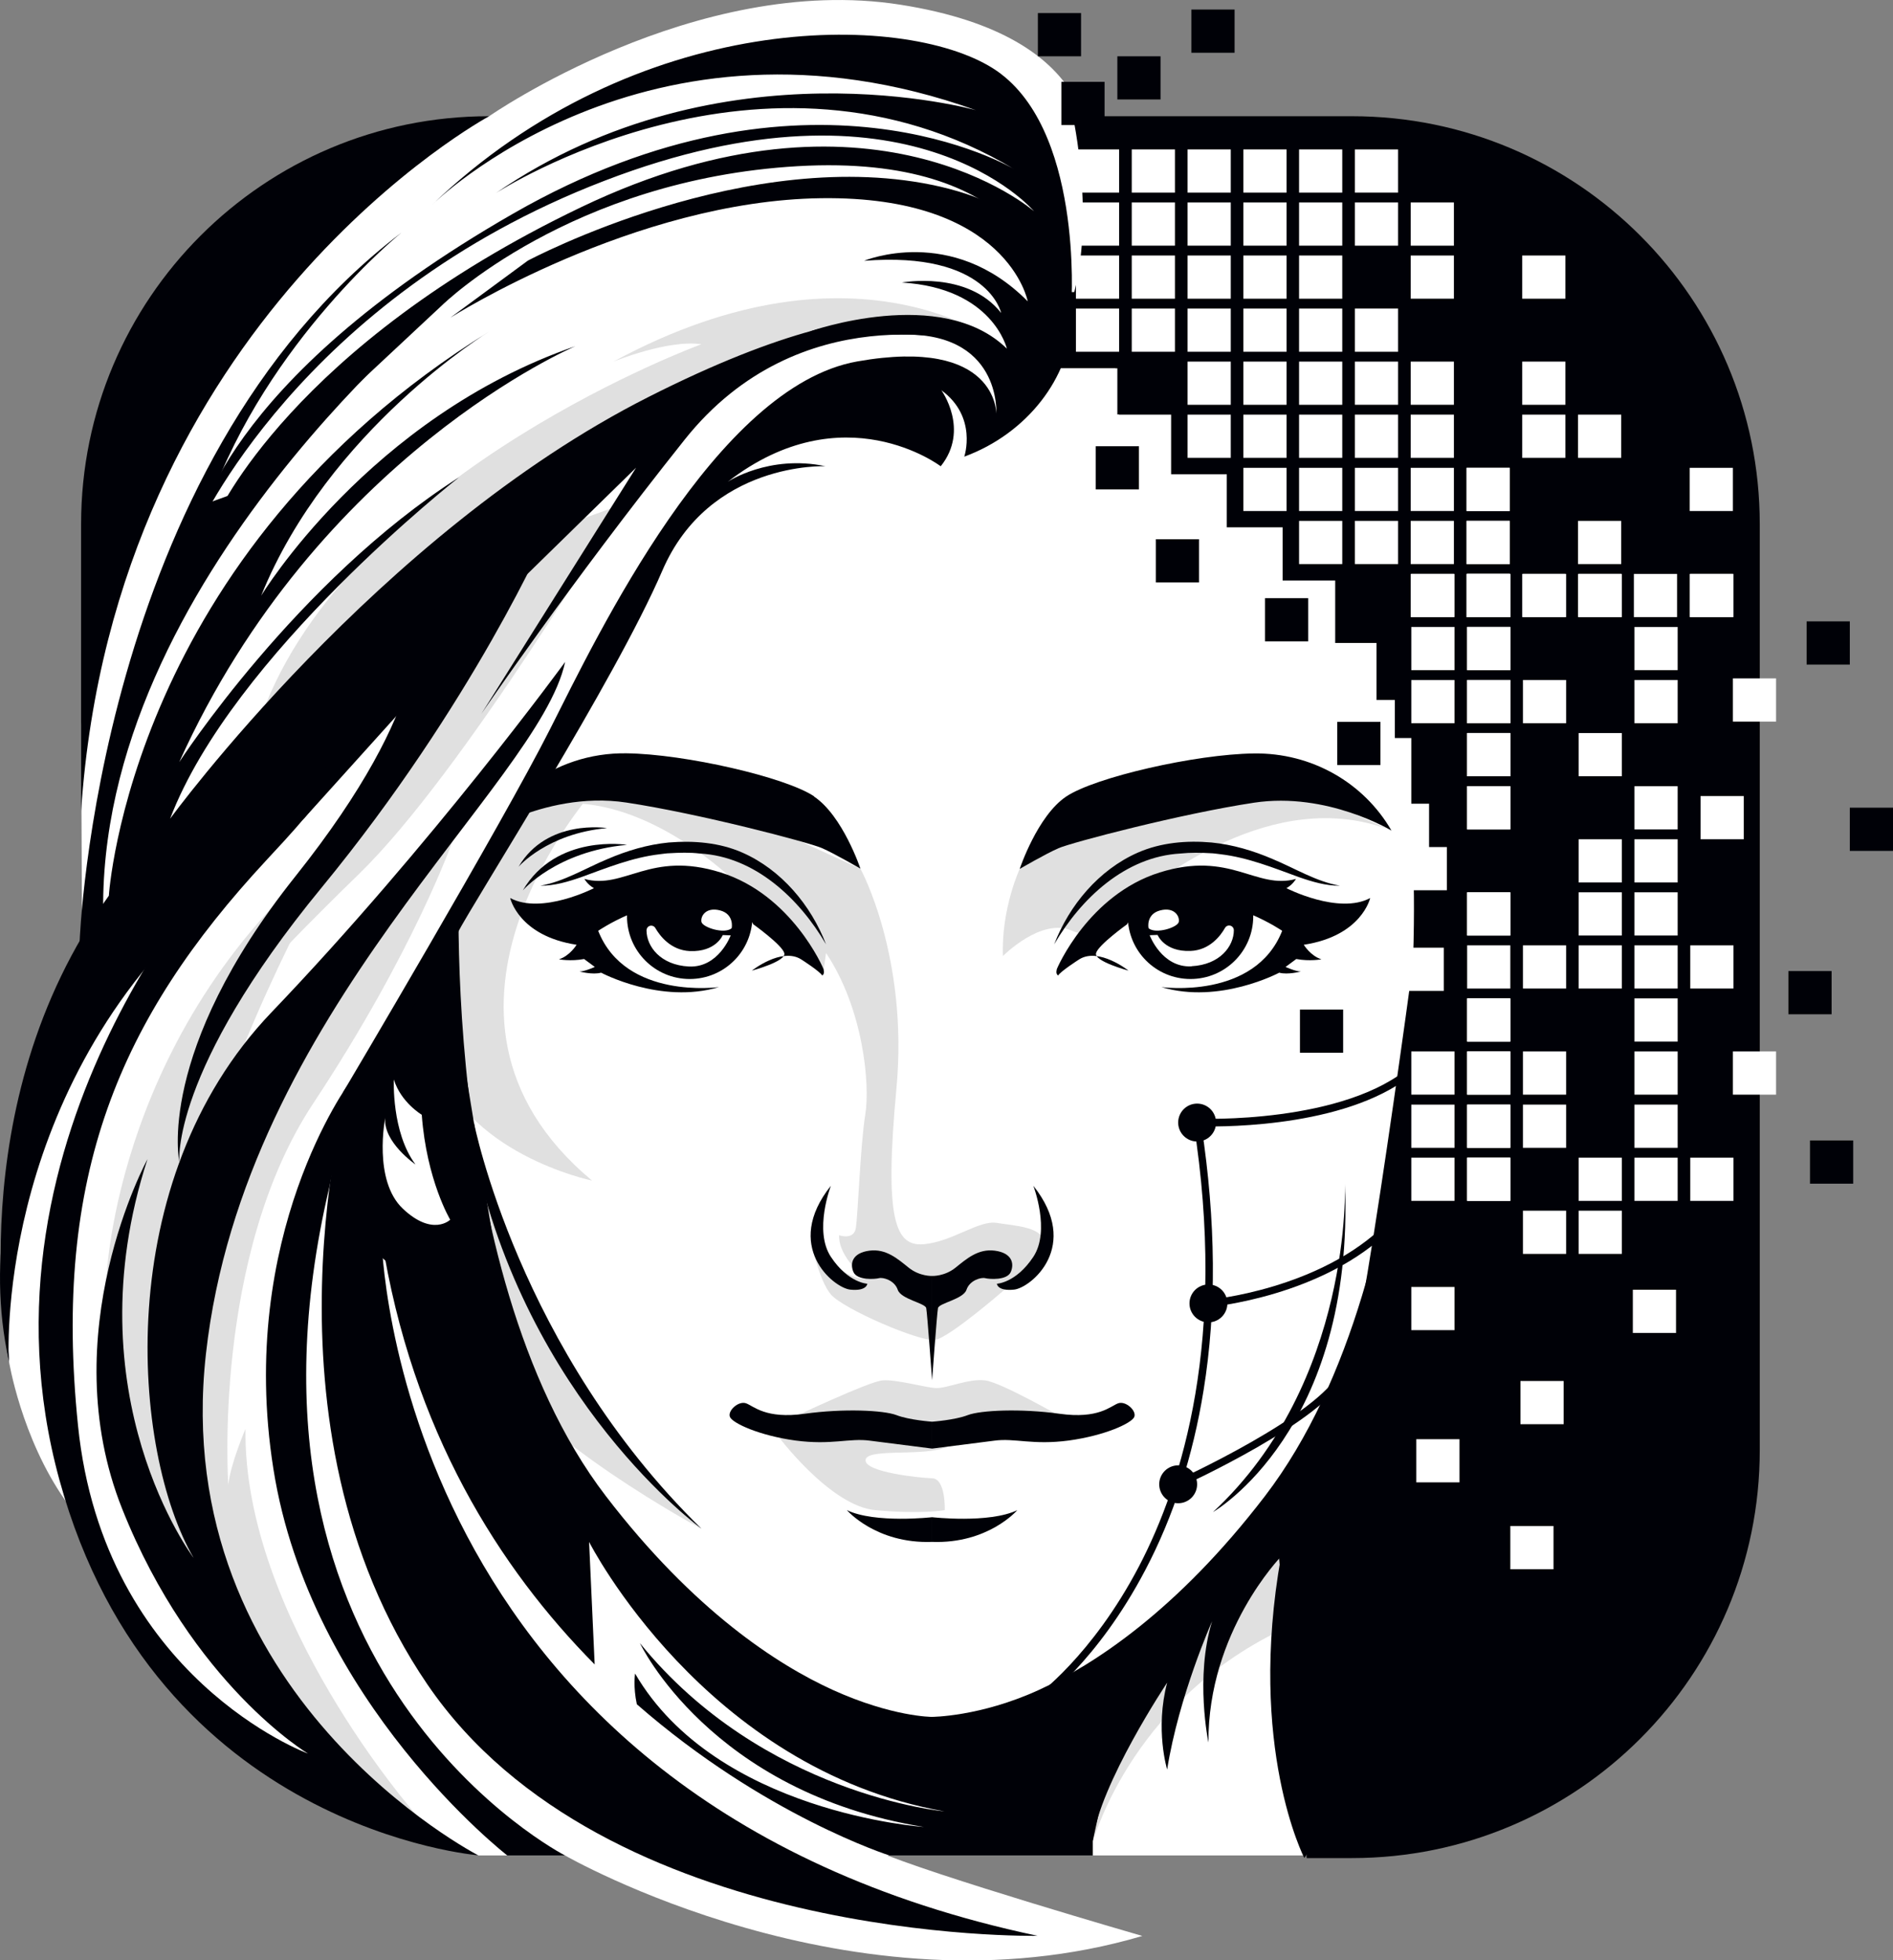
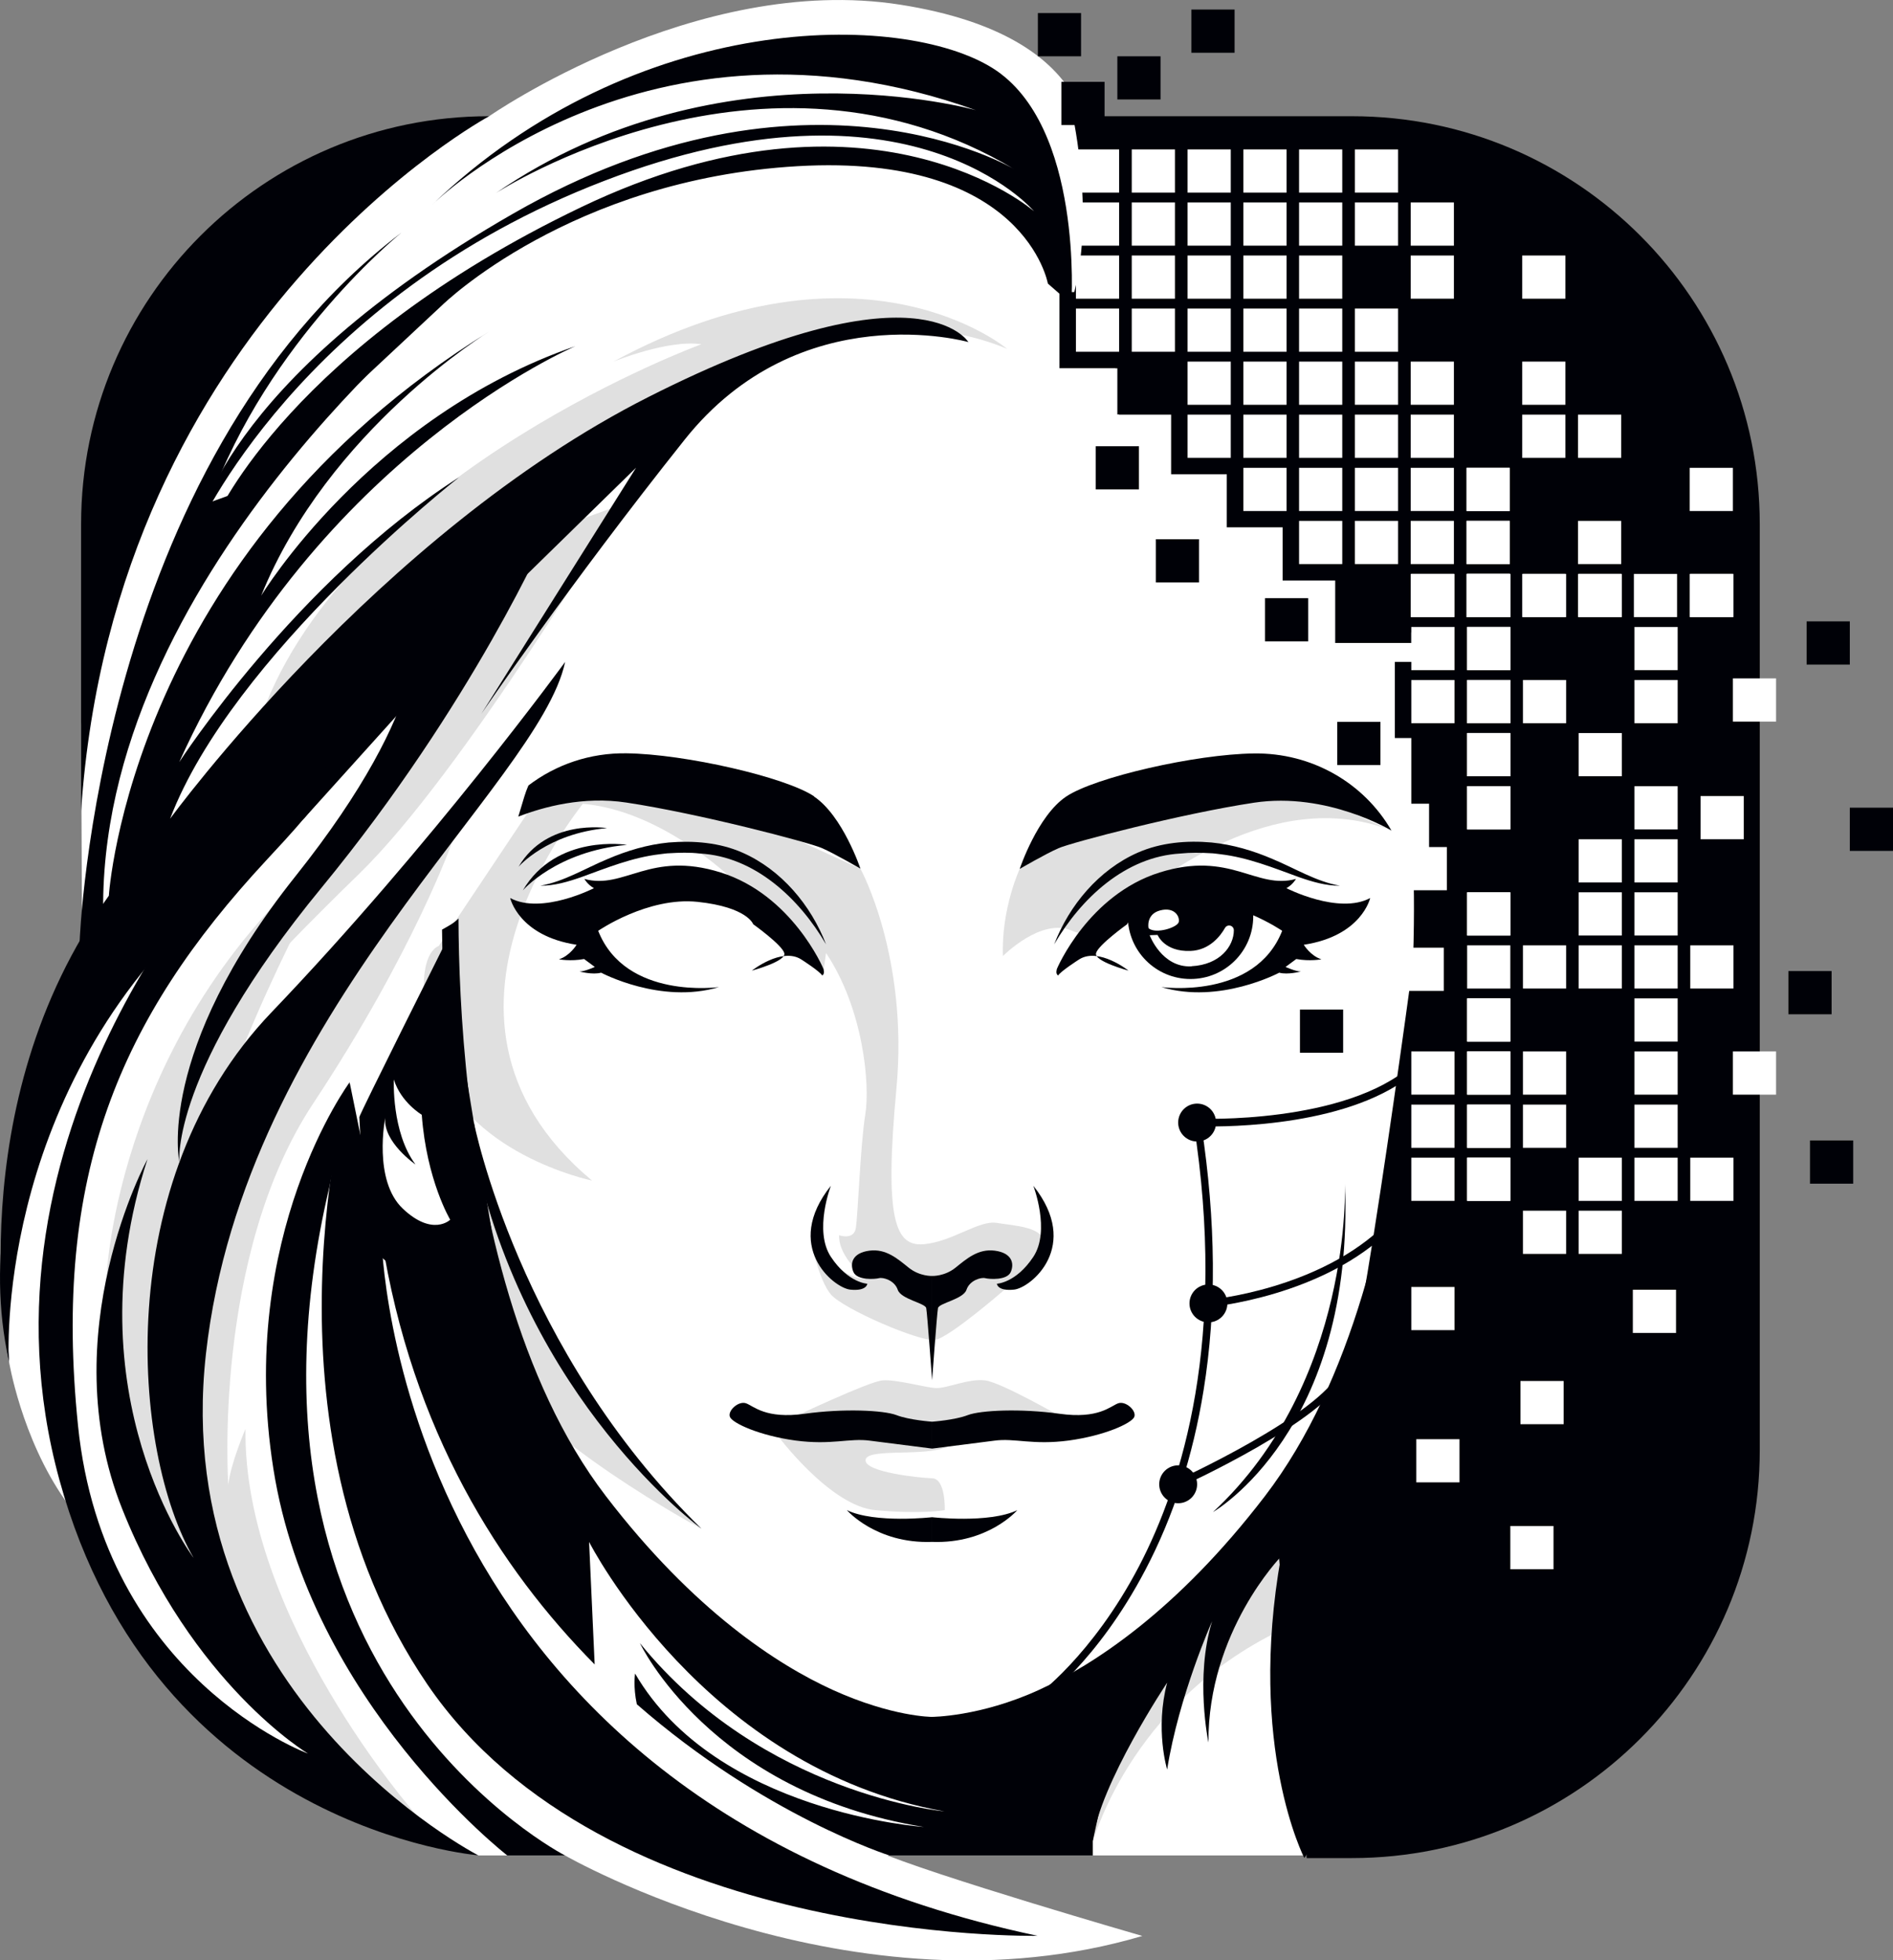
<svg xmlns="http://www.w3.org/2000/svg" viewBox="0 0 1288.6 1334.2">
  <rect x="0" y="0" width="1288.6" height="1334.2" fill="#808080" stroke="none" />
  <defs>
    <style>.cls-1{fill:#fff}.cls-2{fill:#000107}.cls-3{fill:#e0e0e0}</style>
  </defs>
  <g id="Layer_2">
    <path d="M6 926s8.4 52.6 38.6 95.4C74.8 1064.2 200.1 745 200.1 745l-129-65.5s-45 55-44.7 57-12.7 54.4-12.7 54.4S-7 835.3 6.1 926ZM384.6 1262.8s196.2 113 393 54.8c0 0-143.7-41.5-181.4-58-37.8-16.5-68-32.4-68-32.4M332.8 79.2s140.5-97.9 280.1-76 127.3 101.7 127.3 101.7l-59.8 26.2" class="cls-1" />
    <path d="M903.4 1262.8H325.7s-256.9-87.6-275.5-256.7c-18.6-169.1 0-314.7 0-314.7l5.6-64.8-.6-133.2s69.2-303 133.2-340.9c64.1-37.9 144.3-73.3 144.3-73.3h43.8S510.7 14.1 576.4 53c65.7 38.9 146 32.1 146 32.1h180.9l247.2 305.5-84.5 715.3-162.7 156.8Z" class="cls-1" />
    <path d="M585.7 591.2s32.9 59.9 24.5 149.8c-8.4 89.9-.6 107.5 18.7 105.8 19.3-1.7 37.5-16.5 49.6-14.5 12.1 2 33.3 2.7 31.7 14.6-1.7 11.9-26.8 31.2-26.8 31.2s-36.9 32.1-46.8 33.8c-9.9 1.7-62.7-21-71.1-31-8.4-10.1-13.7-37.1-13.7-37.1s20.4 27.4 37.5 26.5c0 0-18.7-14.5-18.1-29.6 0 0 10.1 3.6 11.4-5 1.4-8.7 3.1-56.7 6.4-77.1 3.4-20.4-1.3-72-26.7-110l-1.6 11.6-51.1-51.2s-57.1-62.3-122.2-62.4c0 0 58.2-19.1 59.1-18.8s139.3 63.5 139.3 63.5ZM540 964.6s51.1-24.2 60.6-25.1 29 4.9 36.6 5.2c7.5.3 22.3-6.7 33.5-5.2s52.2 25.1 52.2 25.1-86 11.3-86.8 11-49.7-6.7-49.7-6.7l-46.4-4.3ZM528.3 975.7s36.3 49.3 67.6 52.1c31.3 2.9 47.2 0 47.2 0s.8-21.4-8.6-21.7c-9.3-.3-45.6-4.2-45.3-12.3s35.5-2.8 52.5-8 5.3-8.5-2.8-8.5h-16.2M72.5 869.8s6-173.9 160.9-297c0 0-67.9 119.4-89.7 204.2-21.8 84.8-26 99.9-30.2 113.7-4.2 13.8 28.5 173.5 28.5 173.5s.1.5-8.3 0-36.1-61.7-36.1-61.7-33.2-79.3-25.1-132.6ZM743.9 1252.9c1.5-2.7 28.3-100.5 137.8-147.9 109.5-47.5 53.6-70.4 29.6-64.5-24 5.9-29.9 7-42.3 12.9-12.4 5.8-1.8-11.1-30.3 14.7-28.5 25.8-30.7 20.2-41.9 33s-15.6 12.8-30.2 31.8c-14.5 19-30.2 50.3-30.2 55.8s7.4 64.2 7.4 64.2ZM330.9 817.3s42.9 133.8 146.5 223.2c0 0-116.7-62.9-140.1-111.6-23.5-48.7-26-64.6-26-64.6V856" class="cls-3" />
    <path d="M423.6 343.3c-.6 1.7-108.4 182.6-179 251.3-70.6 68.7-86.3 90.5-86.3 90.5s115-166.2 116.2-172.4 8.4-17.4 20.7-47 19.5-64.8 30.7-76c11.2-11.2 26.2-20.7 26.2-20.7M694.2 591.2s-12.7 27.2-11.5 59.5c0 0 26.2-26.6 47.1-17.2 20.9 9.4 35.1-22.2 45.7-26.2 10.6-4 89.8-74.3 171.7-42L867 529.4s-67 3.7-69.9 5.7c-2.9 2.1-22.6 3.3-31.4 7.1s-71.4 49-71.4 49M282.8 1234.6S165.4 1101 167.1 972.5c0 0-10.1 23.5-11.7 38 0 0-10.9-155.7 57.8-259.5C281.9 647.2 308 572.6 308 572.6L205.5 689.9s-77.7 164.9-76.9 166.6c.8 1.7 0 186.9 0 186.9s24.3 58.6 29.7 64.5c5.4 5.9 86.3 115.6 86.3 115.6l38.3 11" class="cls-3" />
    <path d="M685.4 237.3s-98.6-82.8-267.8 8.8c0 0 37.2-15.2 59.8-11.8 0 0-231.4 84.5-296.4 244.8-65 160.3 0 0 0 0l151.7-105.7 169-122.8s95.8-49.7 183.6-13.3M405.9 535.9S266 689.2 403 803.5c0 0-89.2-18.4-107.2-86.3s2.9-73.4 2.9-73.4l70.1-105 37.1-3Z" class="cls-3" />
    <path d="M694.2 591.2s12-36 31.6-49.1c19.5-13.1 88-28.8 127.6-29.3 39.7-.6 75.1 20.1 93.8 52.5 0 0-43.8-26.5-93.5-19s-124.3 27.1-133.2 31-26.2 14-26.2 14ZM719.2 660.1c.5-1.7 22-51.2 70.2-66.3s65.5 11.9 92.8 4.4c0 0-2.1 3.8-6.5 6.3 0 0 35.6 18.2 57 6.7 0 0-5.7 25.8-45.2 31.8 0 0 4.5 7.5 12 9.9 0 0-8 1.5-17.1-.2l-7.3 5.4s6.9 3.1 10.4 3.1c0 0-8.9 2.4-14.7.8 0 0-40.6 21.7-80.2 9.8 0 0 63.6 8.9 82.2-38.3 0 0-33.8-23.3-67.7-19.7-33.9 3.6-37.8 15.2-37.8 15.2s-19.7 14.1-21.2 19.7 22.1 11.9 22.1 11.9-20.2-16-33.5-7.7c-1.1.7-12.6 8.1-14.4 11 0 0-1.9-.9-.9-4.1Z" class="cls-2" />
    <path d="M809.1 599.2c-7.7.8-15.6 1.8-23 4-5.4 1.6-10.4 4.4-15.8 5.7-1.7 4.6-2.6 9.5-2.6 14.7 0 23.6 19.1 42.7 42.7 42.7s42.7-19.1 42.7-42.7-3.4-18.9-9-26.2c-11.7.1-23.4.6-35.1 1.8Zm-19.3 20.4c9.8-2.5 13.4 4.2 12.6 7.9-.8 3.7-15.5 8.4-20.5 4.3-.2-.1-1.9-9.7 7.9-12.2Zm21.3 38.1c-20.3 1-28.5-21.2-28.5-21.2l5.4-.2s4.6 11.6 22.4 10.9c13.1-.5 20.5-10.4 23.5-15.7 1-1.7 3.1-2.1 4.7-1 .8.6 1.3 1.6 1.3 2.6 0 10.9-9.5 23.5-28.8 24.5Z" class="cls-2" />
    <path d="M717.6 642.7c10.3-26.7 30.4-50.7 56.9-62.4 15.7-6.9 33.3-8.4 50.2-6.9 14.4 1.4 28.5 5.6 41.7 11.3 14.8 6.1 29.7 15.4 45.7 18.1-9.5.1-18.9-2.7-27.8-5.8-17.6-6.4-34.8-13.4-53.4-15.6-1.9-.2-4.9-.7-6.8-.7-6.6-.4-14-.5-20.5.2-37.6 2.1-67.8 30.6-86 61.8ZM554.2 542c-19.5-13.1-88-28.8-127.6-29.3-25-.4-48.3 7.7-66.9 21.9-2.2 5-3.6 10.3-5.2 15.6-.6 1.9-1.1 3.8-1.7 5.6 17.5-6.8 44.5-14 73.5-9.6 49.7 7.5 124.3 27.1 133.2 31 8.9 3.9 26.2 14 26.2 14s-12-36-31.6-49.1ZM560.8 660.1c-.5-1.7-22-51.2-70.2-66.3-48.2-15.1-65.5 11.9-92.8 4.4 0 0 2.1 3.8 6.5 6.3 0 0-35.6 18.2-57 6.7 0 0 5.7 25.8 45.2 31.8 0 0-4.5 7.5-12 9.9 0 0 8 1.5 17.1-.2l7.3 5.4s-6.9 3.1-10.4 3.1c0 0 8.9 2.4 14.7.8 0 0 40.6 21.7 80.2 9.8 0 0-63.6 8.9-82.2-38.3 0 0 33.8-23.3 67.7-19.7 33.9 3.6 37.8 15.2 37.8 15.2s19.7 14.1 21.2 19.7-22.1 11.9-22.1 11.9 20.2-16 33.5-7.7c1.1.7 12.6 8.1 14.4 11 0 0 1.9-.9.9-4.1Z" class="cls-2" />
-     <path d="M435.8 597.4c-5.6 7.2-9 16.3-9 26.2 0 23.6 19.1 42.7 42.7 42.7s42.7-19.1 42.7-42.7c0-5.2-.9-10.1-2.6-14.7-5.4-1.3-10.4-4.1-15.8-5.7-7.4-2.2-15.3-3.3-23-4-11.6-1.1-23.3-1.6-35.1-1.8Zm62.2 34.4c-5 4.1-19.6-.6-20.5-4.3-.8-3.7 2.8-10.4 12.6-7.9s8.1 12.1 7.9 12.2Zm-57.9 1.4c0-1 .5-2 1.3-2.6 1.5-1.1 3.7-.7 4.7 1 3 5.2 10.4 15.1 23.5 15.7 17.8.7 22.4-10.9 22.4-10.9l5.4.2s-8.2 22.2-28.5 21.2c-19.3-1-28.7-13.6-28.8-24.5Z" class="cls-2" />
    <path d="M562.3 642.7c-18.2-31.2-48.5-59.8-86-61.8-6.6-.8-13.9-.6-20.5-.2-1.9 0-4.9.5-6.8.7-18.6 2.2-35.8 9.2-53.4 15.6-8.9 3.1-18.3 5.9-27.8 5.8 16-2.7 30.9-12 45.7-18.1 13.2-5.7 27.3-9.9 41.7-11.3 16.9-1.4 34.6 0 50.2 6.9 26.5 11.7 46.6 35.7 56.9 62.4ZM703.4 807s11.8 30.6 0 48.4c-11.8 17.8-24.8 18.3-24.8 18.3s.3 5.2 11.7 4 45.9-29.5 13.1-70.7Z" class="cls-2" />
    <path d="M634.5 939.5v-71.1s8.4.4 15.9-5.6 15.4-13.1 26.8-11.6 13.4 8.4 10.9 14.4-14.8 5-17.5 4.3c-2.7-.7-10.5 1.4-12.7 7.9-2.2 6.5-18.7 9-19.4 12.5-.7 3.5-4 49.1-4 49.1ZM634.5 967.5v18.4s28.4-3.6 42.4-5.4c14-1.9 26 3.2 50.7-.1 24.7-3.4 42.7-11.8 44.5-16 1.8-4.2-5.8-11.2-11-9.3-5.2 1.9-13.3 10.8-39.8 7.1-26.5-3.7-53.8-2.4-62.5.9-8.7 3.4-24.3 4.5-24.3 4.5ZM634.5 1032.6s38.8 4.4 58-4.8c0 0-19.8 23-58 21.6v-16.8ZM565.6 807s-11.8 30.6 0 48.4c11.8 17.8 24.8 18.3 24.8 18.3s-.3 5.2-11.7 4c-11.4-1.3-45.9-29.5-13.1-70.7Z" class="cls-2" />
    <path d="M634.5 939.5v-71.1s-8.4.4-15.9-5.6-15.4-13.1-26.8-11.6-13.4 8.4-10.9 14.4 14.8 5 17.5 4.3c2.7-.7 10.5 1.4 12.7 7.9 2.2 6.5 18.7 9 19.4 12.5.7 3.5 4 49.1 4 49.1ZM634.5 967.5v18.4s-28.4-3.6-42.4-5.4c-14-1.9-26 3.2-50.7-.1-24.7-3.4-42.7-11.8-44.5-16-1.8-4.2 5.8-11.2 11-9.3 5.2 1.9 13.3 10.8 39.8 7.1 26.5-3.7 53.8-2.4 62.5.9 8.7 3.4 24.3 4.5 24.3 4.5ZM634.5 1032.6s-38.8 4.4-58-4.8c0 0 19.8 23 58 21.6v-16.8ZM640.5 1179.8h-7.7l1.2-11.3c.3 0 33 0 73.1-18.3 37.1-17 94-53.7 154-132 60.2-78.6 84.4-192.9 94.1-274.9 10.5-89.2 6.6-160.4 6.6-161.1l11.3-.6c0 .7 4 72.9-6.6 163.1-6.2 53-16.2 101.8-29.7 145-16.9 54.2-39.3 99.8-66.6 135.5-61.7 80.6-120.6 118.3-159.1 135.7-40.5 18.4-67.3 18.9-70.5 18.9Z" class="cls-2" />
    <path d="M634.4 1168.5c-.2 0-26.9 0-67.4-18.3-37.4-17-94.6-53.7-154.6-132-60.2-78.5-84-192.7-93.4-274.7-5.4-47-6.8-89-6.9-118.4-1.5 1.5-3.1 2.8-5 4-2 1.3-4.2 2.4-6.2 3.6.3 29.1 1.9 68.4 6.8 111.9 6.1 53 15.9 101.8 29.2 145 16.7 54.2 39.1 99.8 66.5 135.5 61.7 80.6 120.9 118.3 159.7 135.7 40.8 18.4 67.9 18.9 71.1 18.9h.3l-.2-11.3ZM707.8 1158.8l-2.9-4.1c.4-.3 38.4-27.4 70.5-88.8 29.6-56.7 60.1-155 37.1-301.6l-.5-3h3.1c1 .2 100.6 3.9 145.9-36.3l3.3 3.8c-42.8 38-128.8 38.2-146.4 37.8 9.8 64.3 10.3 124.7 1.4 179.6-7.2 44.7-20.5 85.9-39.7 122.4-32.7 62.3-70.3 89.1-71.9 90.2Z" class="cls-2" />
    <path d="m822.9 889.6-.4-5c.8 0 76.2-6.8 121.3-52.1l3.6 3.5c-46.5 46.7-123.7 53.5-124.5 53.6ZM802.4 1012.5l-2.1-4.6c1-.4 98.2-44.7 112.2-75.1l4.6 2.1c-14.7 32.1-110.6 75.7-114.7 77.6Z" class="cls-2" />
    <circle cx="814.9" cy="764" r="12.9" class="cls-2" />
    <circle cx="822.6" cy="887.1" r="12.9" class="cls-2" />
    <circle cx="802" cy="1010.2" r="12.9" class="cls-2" />
    <path d="M887.9 1264.6s-39-75.4-15.9-205.2c0 0-49.8 51.1-49.4 126.5 0 0-9.3-44.4 2.5-82.5 0 0-22.6 50.7-30.6 100.9 0 0-8.4-27.2 0-59.1 0 0-46.1 69.1-50.7 107.6l-46.5-89.2s122.2-72.7 156.6-125c34.4-52.4 80.8-25.8 80.8-25.8s3.8 8.8 8 26 19.7 67.9 25.1 92.1c5.4 24.3.7 28.1.1 29.7-.6 1.7-80.1 103.9-80.1 103.9ZM259.7 842.4s6 382.1 446.6 475.1c0 0-294.9 5.9-415.5-171.3C170.2 969 238 736.6 238 736.6l21.6 105.8Z" class="cls-2" />
    <path d="M384.6 1262.8S145.5 1140.4 224.4 807l13.6-70.4s-77.1 104-51.9 263.1c25.1 159.1 159.2 263.1 159.2 263.1h39.4Z" class="cls-2" />
    <path d="M325.7 1262.8s-211.5-108.6-185.5-341.5 226.7-387 244.5-470.8c0 0-90.3 124-200.1 238.7C74.9 804 89.9 988.3 131.8 1060.3c0 0-83.7-110.6-31.4-271.4 0 0-64.9 118.6-17.2 238.1 47.7 119.6 126.5 166.5 126.5 166.5S70.6 1142.3 53.1 970.2c-17.4-170.1 28.2-277 128-384.5 1.2-1.3 2.3-2.5 3.5-3.8 102.2-108.8-3.7-45.2-3.5-42.7.2 2.5-20.8 34.2-22.5 37.2s-183.5 193-118.1 431 285.2 255.3 285.2 255.3Z" class="cls-2" />
    <path d="M6 926S-4.6 749.5 137.8 617.7l68.9-60.4 210.9-233.9-48 21.8S-55 647.8 6 926Z" class="cls-2" />
    <path d="M6.2 927.2s-35.1-174.7 67.9-317.6c0 0 14.4-232.7 259-384 0 0-109.5 66.5-155.3 179.8 0 0 73.2-121.2 213.9-169.8 0 0-175.4 74.3-269.7 283.1 0 0 79.9-123.4 190.4-193.8 0 0-154.1 120.6-196.6 232.3 0 0 141.3-193.8 325.6-287 184.3-93.3 217.8-37.4 217.8-37.4S544.7 200.4 466 299.3c-78.7 98.8-138.3 186.5-138.3 186.5L433 318.3l-91.2 89.2L124.2 616S55.5 696.4 55 700.9c-.4 3.1-32.4 91.2-46.6 156.6-5.9 27.4-2.2 69.8-2.2 69.8Z" class="cls-2" />
-     <path d="M640.3 317.3s-66.2-50.3-144.9 10.6c0 0 27.9-18.7 66.5-10.6 0 0-79-3.4-111.1 71.2-32.1 74.6-127.6 223.8-139.8 247.3-12.1 23.5-67.5 102.8-61.7 155.7 5.8 52.9-15.9-47.9-15.9-47.9s108.8-183.4 141.2-247.7C407 431.7 487.7 263 583.5 246c95.8-17 94.7 35.7 94.7 35.7s3.9-57.3-67.6-53.9l-59.4-2.2s89.8-31.9 134.2 11.7c0 0-9.5-41.3-71.5-45 0 0 44.7-8.4 67.6 20.7 0 0-8.9-42.2-93.3-35.5 0 0 59.5-24.9 111.4 27.6 0 0-13.4-71.9-140.7-70.2-127.3 1.7-252.3 81.3-252.3 81.3l52.7-38.8s150.5-80.4 281-50.3c130.5 30.2 102.6 151.9 16.1 183.7 0 0 9.2-27.1-15.6-45.2 0 0 19.5 26.8-.4 51.7Z" class="cls-2" />
    <path d="M729.3 206.7s8.2-121.3-53.4-160.2S433 6.3 294 139.5c0 0 145.8-144.9 370.3-64.5 0 0-173.1-49.1-326.7 56.4 0 0 182.1-118.5 352.9-16.2 0 0-140.7-84.9-341.2 30.2-200.5 115-215.6 216.7-215.6 216.7s69.8-159.2 277.6-239c207.7-79.9 292.6 20.7 292.6 20.7S592.8 46.6 395.6 141c-197.1 94.4-248 210-248 210l153.6-143.5s87.1-85.4 241.8-94.4c154.7-8.9 170.3 79.9 170.3 79.9l15.9 13.9Z" class="cls-2" />
    <path d="M310 199.6S64.7 394.4 70.3 624.7l-16.1 16.4s11.3-324.7 219.1-482.8c0 0-91 73.2-130.7 183.7l20.1-7.3 46.1-44.1s85-78.6 101.2-91.1ZM372.8 362S322.3 478.3 219 604c-103.4 125.7-96.9 186.9-96.9 186.9s-16.5-74.7 79-194.5 81.7-172.6 81.7-172.6M302.7 642.7s-58.1 115.9-58.1 117.6 3.7 68.9 5.5 82.2c1.8 13.3 59.6 50.7 59.6 50.7l29.8-26.2-36.8-224.2Z" class="cls-2" />
    <path d="M306.5 830.2s-16.1-26.8-19.4-71.5c0 0-14.2-8.4-19-24 0 0-1.7 35.8 14.7 57.8 0 0-22-15.1-20.6-31.6 0 0-8.4 42.4 12 61.7 20.4 19.3 32.3 7.5 32.3 7.5Z" class="cls-1" />
    <path d="M332.8 79.2S77.8 216.7 55.2 551.9V356.7c0-153.3 124.3-277.6 277.6-277.6ZM721.2 198.8H773v51.8h-51.8zM797.2 271H849v51.8h-51.8z" class="cls-2" />
    <path d="M760.6 230.4h51.8v51.8h-51.8zM908.9 385.8h51.8v51.8h-51.8z" class="cls-2" />
-     <path d="M937 424.6h51.8v51.8H937z" class="cls-2" />
    <path d="M949.5 450.5h51.8v51.8h-51.8z" class="cls-2" />
    <path d="M960.7 495.2h51.8V547h-51.8z" class="cls-2" />
    <path d="M972.8 543.5h51.8v51.8h-51.8zM835.1 307.1h51.8v51.8h-51.8z" class="cls-2" />
    <path d="M873.1 343.3h51.8v51.8h-51.8zM934.8 378.2h51.8V430h-51.8z" class="cls-2" />
    <path d="M911.1 343.3h51.8v51.8h-51.8zM759.2 198.8H811v51.8h-51.8z" class="cls-2" />
    <path d="M730.3 228.3s156.4 58.3 233.9 209.1 5.5 160 5.5 160-38.6 294.6-53.3 342.1c-14.7 47.5-49.3 82.2-49.3 82.2l22.4 242.9h30.8c153.3 0 277.6-124.3 277.6-277.6V356.7c0-153.3-124.3-277.6-277.6-277.6h-190s15.4 69.3 0 123.3" class="cls-2" />
    <path d="M732.4 318.4h29.4v29.4h-29.4zM732.4 282.2h29.4v29.4h-29.4zM732.4 210h29.4v29.4h-29.4zM732.4 173.9h29.4v29.4h-29.4zM732.4 137.8h29.4v29.4h-29.4zM732.4 101.7h29.4v29.4h-29.4zM770.4 210h29.4v29.4h-29.4zM770.4 173.9h29.4v29.4h-29.4zM770.4 137.8h29.4v29.4h-29.4zM770.4 101.7h29.4v29.4h-29.4zM808.4 282.2h29.4v29.4h-29.4zM808.4 246.1h29.4v29.4h-29.4zM808.4 210h29.4v29.4h-29.4zM808.4 173.9h29.4v29.4h-29.4zM808.4 137.8h29.4v29.4h-29.4zM808.4 101.7h29.4v29.4h-29.4zM846.4 318.4h29.4v29.4h-29.4zM846.4 282.2h29.4v29.4h-29.4zM846.4 246.1h29.4v29.4h-29.4zM846.4 210h29.4v29.4h-29.4zM846.4 173.9h29.4v29.4h-29.4zM846.4 137.8h29.4v29.4h-29.4zM846.4 101.7h29.4v29.4h-29.4zM884.3 354.5h29.4v29.4h-29.4zM884.3 318.4h29.4v29.4h-29.4zM884.3 282.2h29.4v29.4h-29.4zM884.3 246.1h29.4v29.4h-29.4zM884.3 210h29.4v29.4h-29.4zM884.3 173.9h29.4v29.4h-29.4zM884.3 137.8h29.4v29.4h-29.4zM884.3 101.7h29.4v29.4h-29.4zM922.3 354.5h29.4v29.4h-29.4z" class="cls-1" />
    <path d="M861.1 407.1h29.4v29.4h-29.4zM910.3 491.3h29.4v29.4h-29.4z" class="cls-2" />
    <path d="M955.5 576.5h29.4v29.4h-29.4zM953.4 645h29.4v29.4h-29.4z" class="cls-1" />
    <path d="M884.9 687.1h29.4v29.4h-29.4z" class="cls-2" />
    <path d="M1157.6 541.8h29.4v29.4h-29.4z" class="cls-1" />
    <path d="M786.8 367h29.4v29.4h-29.4zM745.9 303.7h29.4v29.4h-29.4z" class="cls-2" />
    <path d="M922.3 318.4h29.4v29.4h-29.4zM922.3 282.2h29.4v29.4h-29.4zM922.3 246.1h29.4v29.4h-29.4zM922.3 210h29.4v29.4h-29.4zM922.3 137.8h29.4v29.4h-29.4zM922.3 101.7h29.4v29.4h-29.4zM960.3 390.6h29.4V420h-29.4zM960.3 354.5h29.4v29.4h-29.4zM960.3 318.4h29.4v29.4h-29.4zM960.3 282.2h29.4v29.4h-29.4zM960.3 246.1h29.4v29.4h-29.4zM960.3 173.9h29.4v29.4h-29.4zM960.3 137.8h29.4v29.4h-29.4zM998.3 390.6h29.4V420h-29.4zM998.3 354.5h29.4v29.4h-29.4zM998.3 318.4h29.4v29.4h-29.4z" class="cls-1" />
    <path d="M998.3 390.6h29.4V420h-29.4zM998.3 354.5h29.4v29.4h-29.4zM998.3 318.4h29.4v29.4h-29.4zM1036.2 390.6h29.4V420h-29.4zM1036.2 282.2h29.4v29.4h-29.4zM1036.2 246.1h29.4v29.4h-29.4zM1036.2 173.9h29.4v29.4h-29.4zM1074.2 390.6h29.4V420h-29.4zM1074.2 354.5h29.4v29.4h-29.4zM1074.2 282.2h29.4v29.4h-29.4zM1112.2 390.6h29.4V420h-29.4zM1150.2 390.6h29.4V420h-29.4zM1150.2 318.4h29.4v29.4h-29.4zM960.7 787.9h29.4v29.4h-29.4zM960.7 751.8h29.4v29.4h-29.4zM960.7 715.6h29.4V745h-29.4zM960.7 462.8h29.4v29.4h-29.4zM960.7 426.7h29.4v29.4h-29.4zM960.7 390.6h29.4V420h-29.4zM998.7 787.9h29.4v29.4h-29.4zM998.7 751.8h29.4v29.4h-29.4zM998.7 715.6h29.4V745h-29.4zM998.7 679.5h29.4v29.4h-29.4zM998.7 643.4h29.4v29.4h-29.4zM998.7 607.3h29.4v29.4h-29.4zM998.7 535.1h29.4v29.4h-29.4zM998.7 498.9h29.4v29.4h-29.4zM998.7 462.8h29.4v29.4h-29.4zM998.7 426.7h29.4v29.4h-29.4z" class="cls-1" />
    <path d="M998.7 390.6h29.4V420h-29.4zM998.7 787.9h29.4v29.4h-29.4zM998.7 751.8h29.4v29.4h-29.4zM998.7 715.6h29.4V745h-29.4zM998.7 679.5h29.4v29.4h-29.4zM998.7 607.3h29.4v29.4h-29.4zM998.7 535.1h29.4v29.4h-29.4zM998.7 498.9h29.4v29.4h-29.4zM998.7 462.8h29.4v29.4h-29.4zM998.7 426.7h29.4v29.4h-29.4z" class="cls-1" />
    <path d="M998.7 390.6h29.4V420h-29.4zM1036.7 824h29.4v29.4h-29.4zM960.7 875.9h29.4v29.4h-29.4zM1035 939.9h29.4v29.4H1035zM1111.5 877.8h29.4v29.4h-29.4zM964.1 979.5h29.4v29.4h-29.4zM1028.1 1038.6h29.4v29.4h-29.4zM1036.7 751.8h29.4v29.4h-29.4zM1036.7 715.6h29.4V745h-29.4zM1036.7 643.4h29.4v29.4h-29.4zM1036.7 462.8h29.4v29.4h-29.4zM1036.7 390.6h29.4V420h-29.4zM1074.6 824h29.4v29.4h-29.4zM1074.6 787.9h29.4v29.4h-29.4zM1074.6 643.4h29.4v29.4h-29.4zM1074.6 607.3h29.4v29.4h-29.4zM1074.6 571.2h29.4v29.4h-29.4zM1074.6 498.9h29.4v29.4h-29.4zM1074.6 390.6h29.4V420h-29.4zM1112.6 787.9h29.4v29.4h-29.4zM1112.6 751.8h29.4v29.4h-29.4zM1112.6 715.6h29.4V745h-29.4zM1112.6 679.5h29.4v29.4h-29.4zM1112.6 643.4h29.4v29.4h-29.4zM1112.6 607.3h29.4v29.4h-29.4zM1112.6 571.2h29.4v29.4h-29.4zM1112.6 535.1h29.4v29.4h-29.4zM1112.6 462.8h29.4v29.4h-29.4zM1112.6 426.7h29.4v29.4h-29.4zM1150.6 787.9h29.4v29.4h-29.4zM1179.6 715.6h29.4V745h-29.4zM1150.6 643.4h29.4v29.4h-29.4zM1150.6 390.6h29.4V420h-29.4zM1179.6 461.7h29.4v29.4h-29.4z" class="cls-1" />
    <path d="M1229.8 422.9h29.4v29.4h-29.4zM760.6 38.3H790v29.4h-29.4zM811 6.5h29.4v29.4H811zM706.5 8.9h29.4v29.4h-29.4zM722.5 55.7h29.4v29.4h-29.4zM1259.2 549.7h29.4v29.4h-29.4zM1217.4 660.9h29.4v29.4h-29.4zM1232.1 776.2h29.4v29.4h-29.4zM544.3 1145.1c-158.5-78-215.1-284.5-215.1-284.5l-69.5-18.3c20.6 131.6 80.6 225.4 145.1 290.5l-3.8-83.4s78.2 154.3 241.8 183.4c0 0-123.4-11.2-207.2-114.5 0 0 47.9 101.6 193.2 125.1 0 0-141.2-9.5-196.5-104.4 0 0-1.4 8.9 1.2 20.9 86.7 75.8 171.9 102.9 171.9 102.9h138.5v-9.9s12-54.9 12-57.7 29-88.8 29-88.8-82.1 116.7-240.6 38.7Z" class="cls-2" />
    <path d="M322.6 764s30.3 154.7 154.9 276.4c0 0-119.5-86.6-155.2-258M355.9 606s22.8-26.6 70.9-31c0 0-48.1-7.8-70.9 31ZM353 589.9s19.4-22.6 60.2-26.3c0 0-40.8-6.6-60.2 26.3ZM915.5 805.3s5.6 135.2-89.8 223.8c0 0 96.8-55.4 89.8-223.8Z" class="cls-2" />
  </g>
</svg>